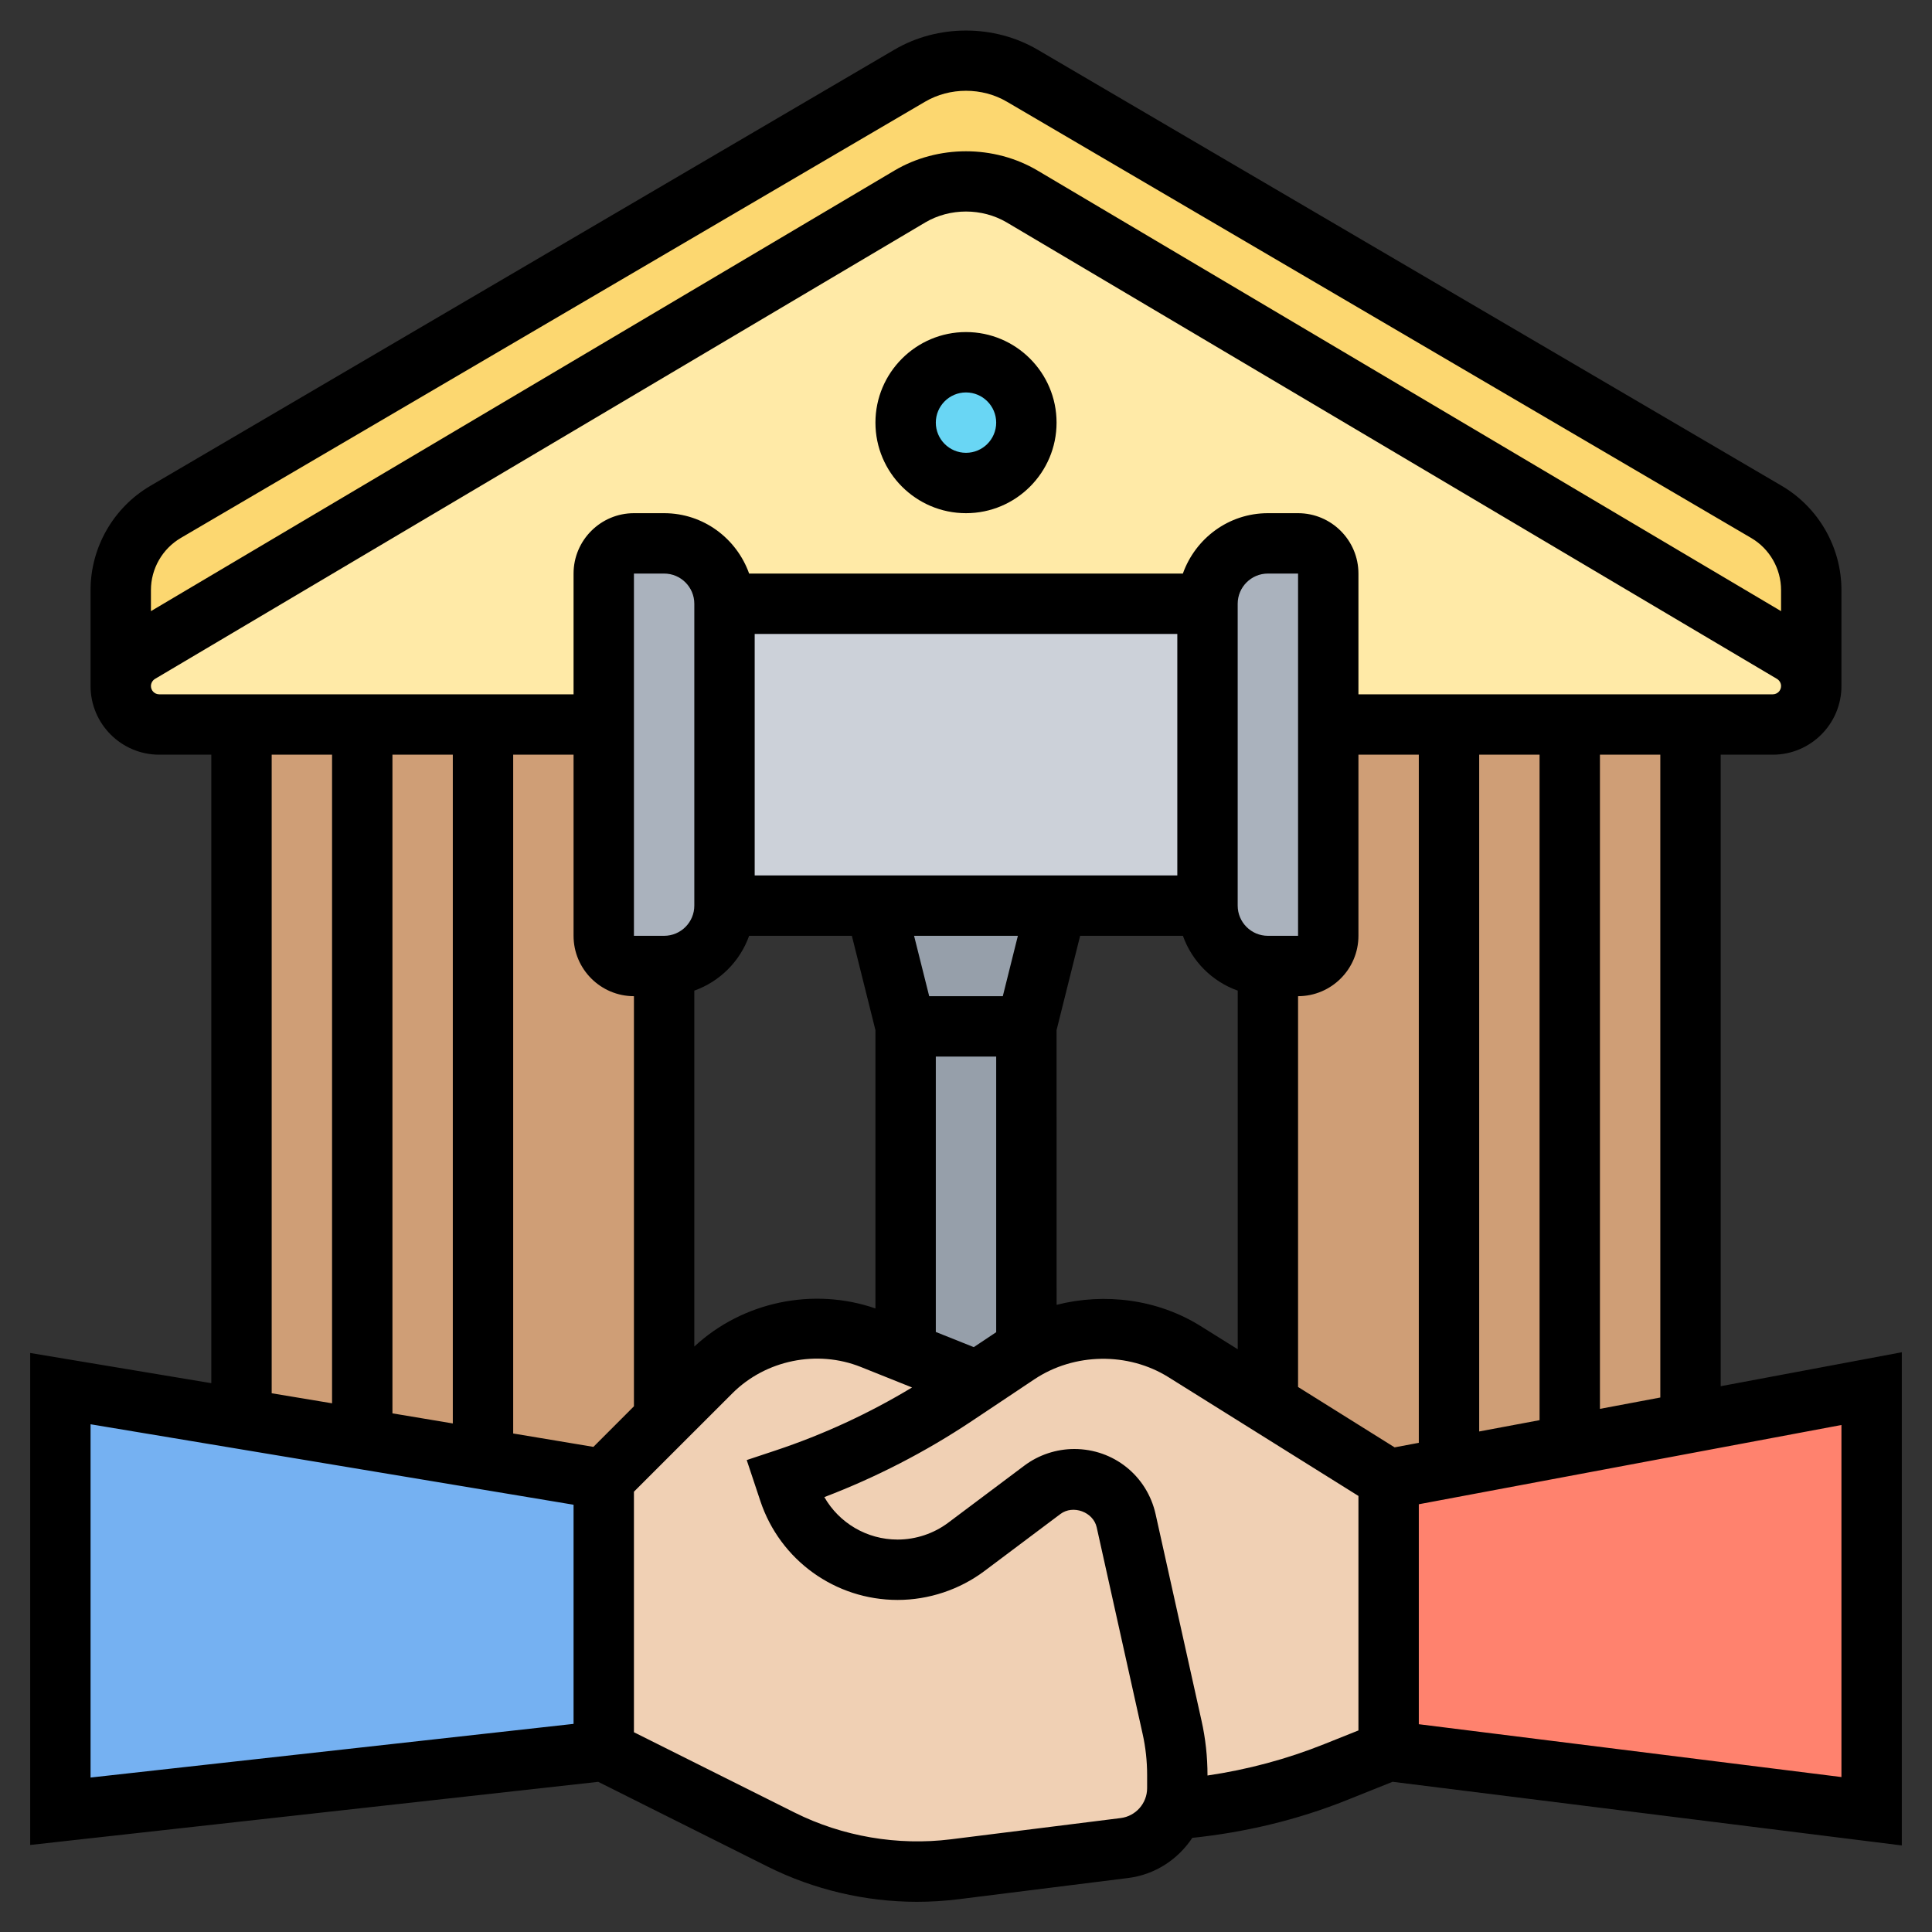
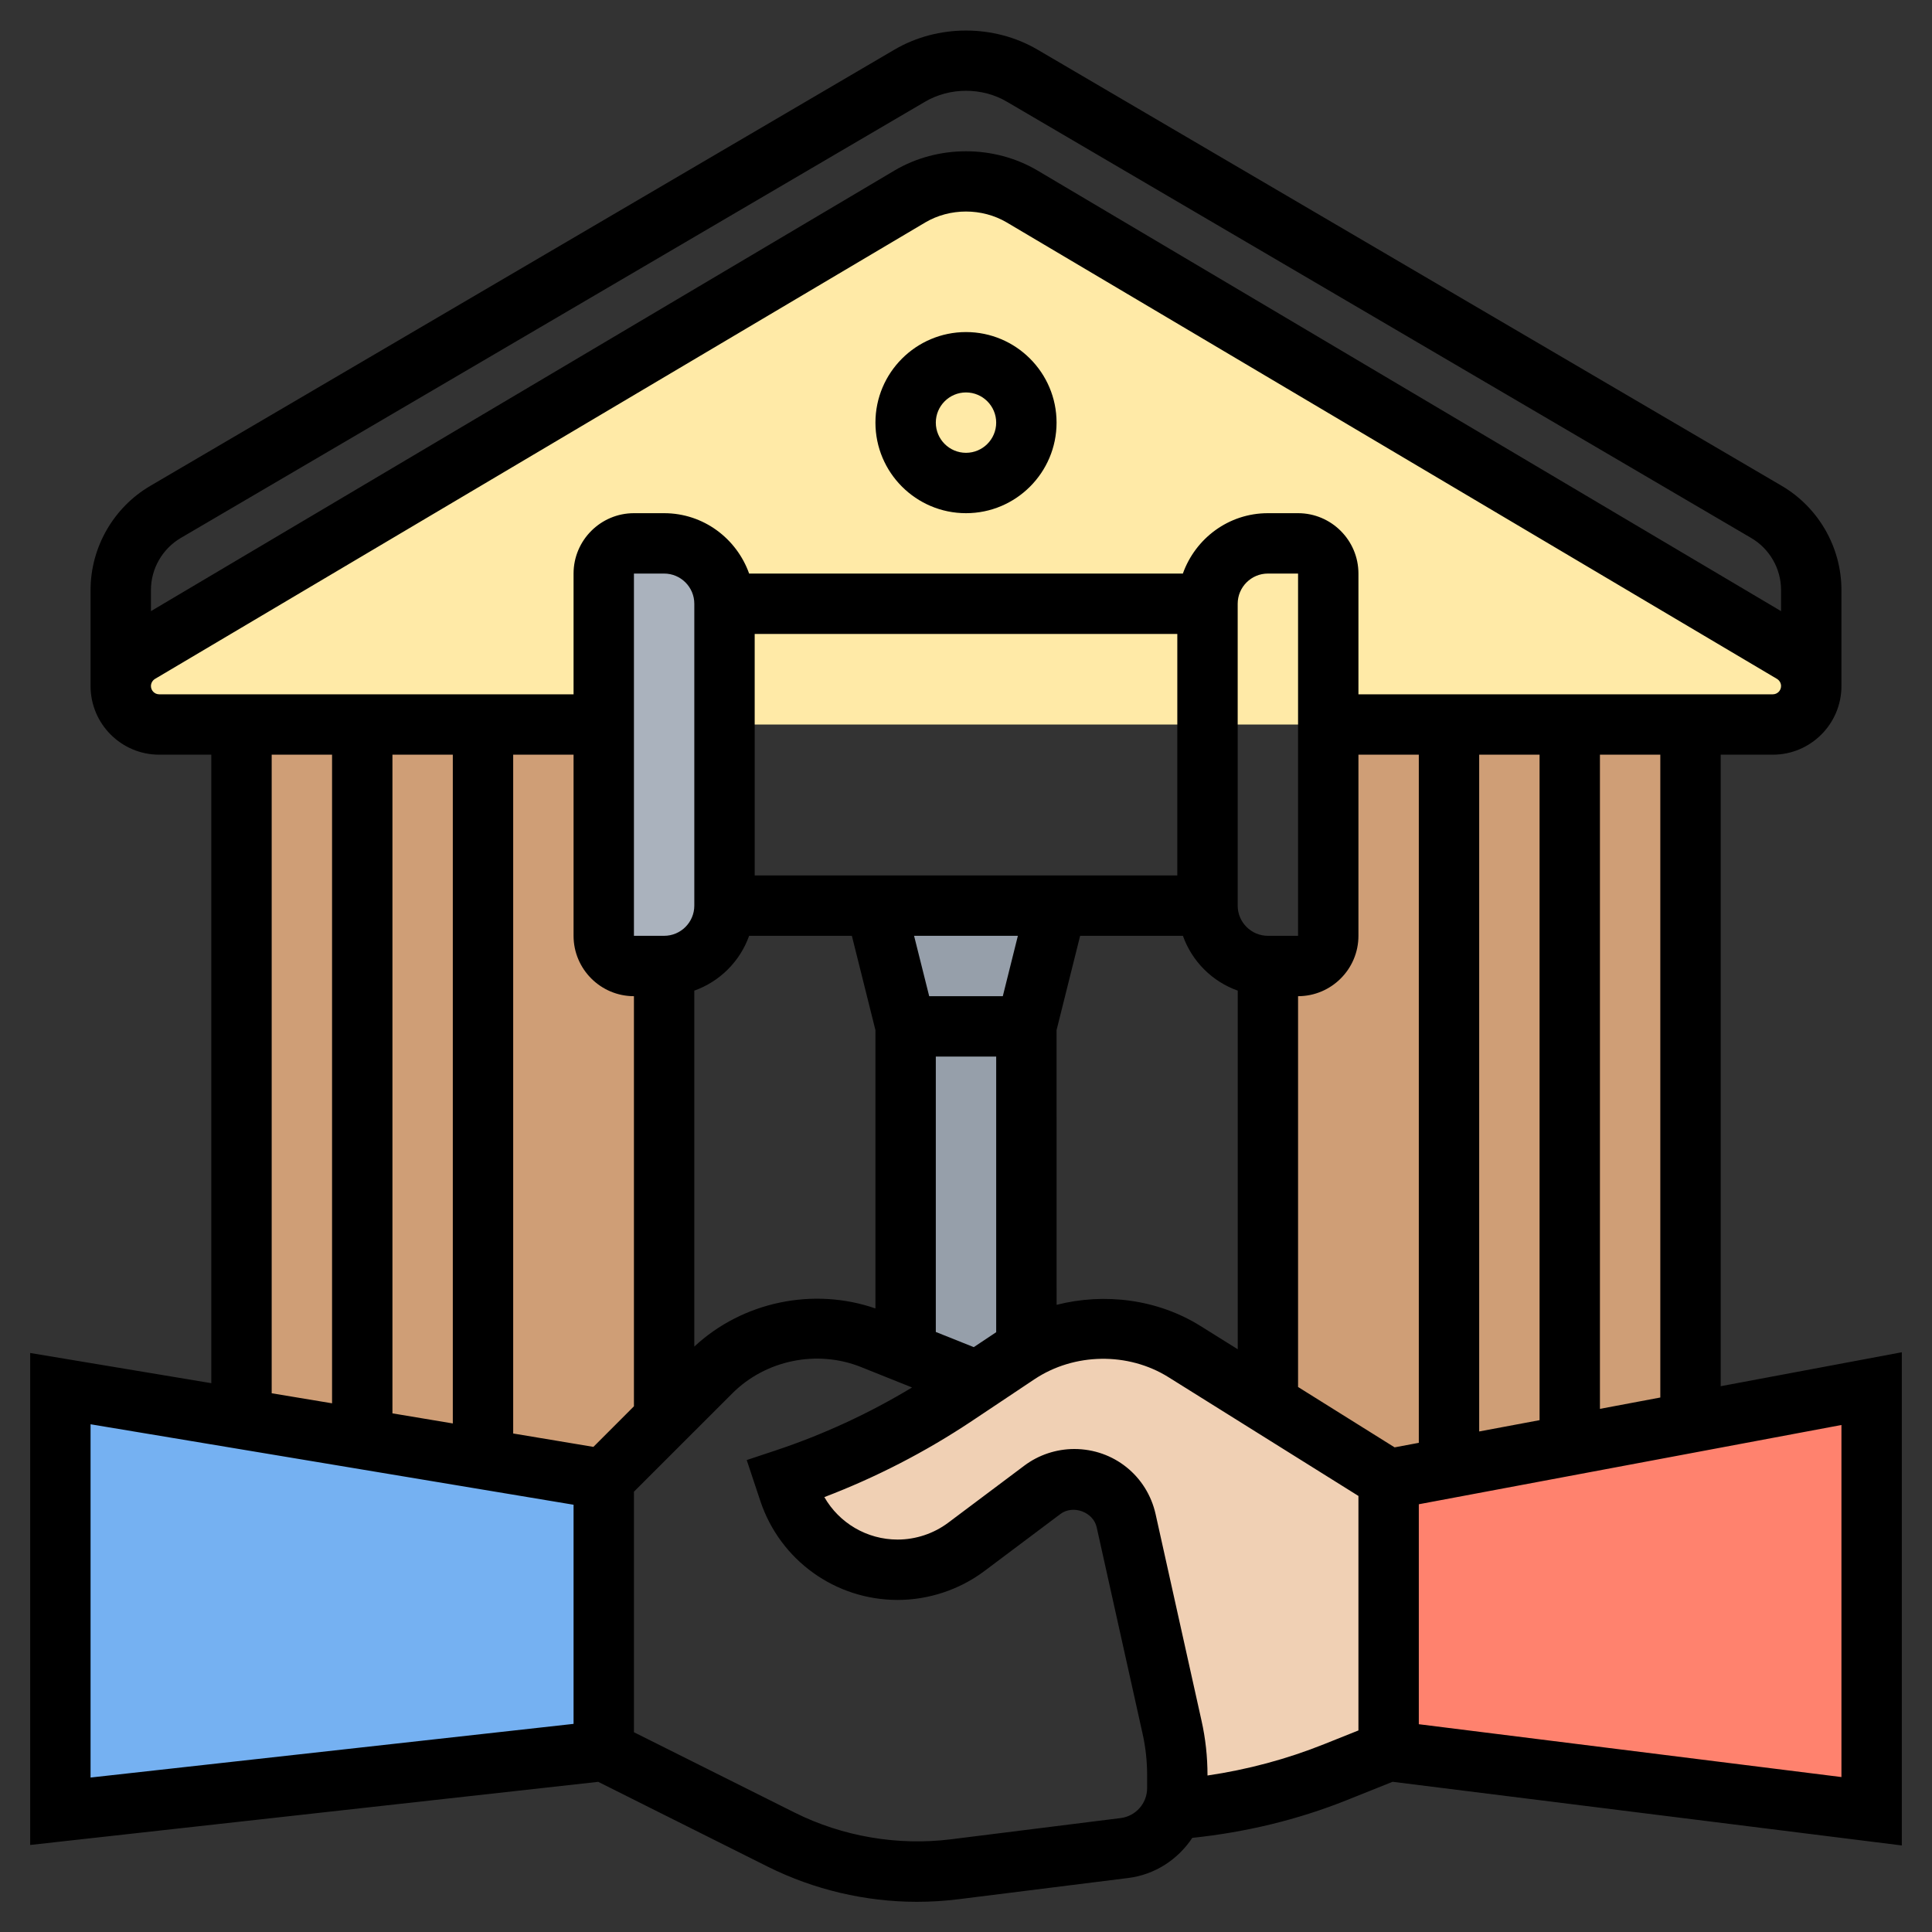
<svg xmlns="http://www.w3.org/2000/svg" width="40" height="40" viewBox="0 0 40 40" fill="none">
  <rect x="0" y="0" width="40" height="40" fill="#333333" stroke="none" />
  <path d="M27.5 15V19.375C27.5 19.719 27.219 20 26.875 20H26.25V29.062L28.75 30.625L35 29.456V15H27.5Z" fill="#CF9E76" />
  <path d="M13.125 20C12.781 20 12.5 19.719 12.5 19.375V15H5V29.375L12.5 30.625L13.75 29.375V20H13.125Z" fill="#CF9E76" />
-   <path d="M18.837 4.069L2.888 13.519C2.65 13.662 2.5 13.925 2.5 14.206V12.219C2.5 11.55 2.85 10.937 3.425 10.6L18.837 1.569C19.188 1.356 19.594 1.25 20 1.25C20.406 1.25 20.812 1.356 21.163 1.569L36.575 10.6C37.15 10.937 37.5 11.55 37.5 12.219V14.206C37.5 13.925 37.35 13.662 37.112 13.519L21.163 4.069C20.812 3.862 20.406 3.75 20 3.75C19.594 3.75 19.188 3.862 18.837 4.069Z" fill="#FCD770" />
  <path d="M37.112 13.519L21.163 4.069C20.812 3.862 20.406 3.75 20 3.75C19.594 3.75 19.188 3.862 18.837 4.069L2.888 13.519C2.65 13.662 2.5 13.925 2.5 14.206C2.5 14.644 2.856 15 3.294 15H36.706C37.144 15 37.5 14.644 37.5 14.206C37.5 13.925 37.35 13.662 37.112 13.519Z" fill="#FFEAA7" />
-   <path d="M20 10C20.69 10 21.25 9.44 21.25 8.75C21.25 8.06 20.69 7.5 20 7.5C19.31 7.5 18.75 8.06 18.75 8.75C18.75 9.44 19.31 10 20 10Z" fill="#69D6F4" />
-   <path d="M27.5 15V19.375C27.5 19.719 27.219 20 26.875 20H26.25C25.562 20 25 19.437 25 18.75V12.5C25 11.812 25.562 11.25 26.25 11.25H26.875C27.219 11.25 27.5 11.531 27.5 11.875V15Z" fill="#AAB2BD" />
  <path d="M15 12.5V18.75C15 19.437 14.438 20 13.75 20H13.125C12.781 20 12.5 19.719 12.5 19.375V15V11.875C12.5 11.531 12.781 11.25 13.125 11.25H13.75C14.438 11.25 15 11.812 15 12.5Z" fill="#AAB2BD" />
-   <path d="M25 12.5V18.75H21.875H18.125H15V12.5H25Z" fill="#CCD1D9" />
  <path d="M21.25 21.25V27.925C21.188 27.956 21.131 27.994 21.075 28.031L20.231 28.594L18.75 28V21.25H21.25Z" fill="#969FAA" />
  <path d="M21.875 18.75L21.25 21.25H18.75L18.125 18.75H21.875Z" fill="#969FAA" />
  <path d="M38.75 28.75V37.5L28.75 36.25V30.625L30 30.387L32.5 29.925L35 29.456L38.75 28.75Z" fill="#FF826E" />
  <path d="M12.5 30.625V36.25L1.25 37.5V28.75L5 29.375L7.5 29.794L10 30.206L12.5 30.625Z" fill="#75B1F2" />
  <path d="M24.375 37.019V36.75C24.375 36.419 24.337 36.087 24.269 35.762L23.319 31.487C23.206 30.981 22.756 30.625 22.244 30.625C22.006 30.625 21.775 30.7 21.581 30.844L20.006 32.025C19.6 32.331 19.1 32.5 18.587 32.5C17.562 32.5 16.656 31.844 16.337 30.881L16.25 30.625C17.494 30.212 18.675 29.631 19.769 28.906L20.231 28.594L21.075 28.031C21.131 27.994 21.188 27.956 21.25 27.925C21.731 27.65 22.281 27.5 22.837 27.5C23.431 27.5 24.019 27.669 24.525 27.981L26.25 29.062L28.75 30.625V36.25L27.656 36.687C26.581 37.119 25.444 37.381 24.294 37.469C24.344 37.325 24.375 37.175 24.375 37.019Z" fill="#F0D0B4" />
-   <path d="M24.375 36.75V37.019C24.375 37.175 24.344 37.325 24.294 37.469C24.131 37.887 23.75 38.2 23.281 38.262L19.762 38.7C19.506 38.731 19.244 38.75 18.981 38.75C18.006 38.75 17.044 38.525 16.175 38.087L12.5 36.25V30.625L13.75 29.375L14.719 28.406C15.3 27.825 16.087 27.5 16.906 27.5C17.3 27.5 17.688 27.575 18.05 27.719L18.75 28L20.231 28.594L19.769 28.906C18.675 29.631 17.494 30.212 16.25 30.625L16.337 30.881C16.656 31.844 17.562 32.5 18.587 32.5C19.1 32.5 19.6 32.331 20.006 32.025L21.581 30.844C21.775 30.7 22.006 30.625 22.244 30.625C22.756 30.625 23.206 30.981 23.319 31.487L24.269 35.762C24.337 36.087 24.375 36.419 24.375 36.75Z" fill="#F0D0B4" />
  <path d="M39.375 27.997L35.625 28.7V15.625H36.704C37.487 15.625 38.125 14.988 38.125 14.204V12.216C38.125 11.332 37.651 10.506 36.889 10.059L21.48 1.027C20.582 0.501 19.417 0.501 18.52 1.027L3.111 10.06C2.349 10.507 1.875 11.333 1.875 12.216V14.204C1.875 14.988 2.513 15.625 3.296 15.625H4.375V28.637L0.625 28.012V38.198L12.385 36.891L15.893 38.646C16.848 39.123 17.916 39.375 18.984 39.375C19.269 39.375 19.558 39.357 19.841 39.322L23.358 38.882C23.918 38.812 24.391 38.494 24.685 38.051C25.783 37.936 26.859 37.68 27.886 37.269L28.832 36.89L39.375 38.208V27.997ZM34.375 28.934L33.125 29.169V15.625H34.375V28.934ZM26.875 28.716V20.625C27.564 20.625 28.125 20.064 28.125 19.375V15.625H29.375V29.872L28.874 29.966L26.875 28.716ZM10.625 29.679V15.625H11.875V19.375C11.875 20.064 12.436 20.625 13.125 20.625V29.116L12.286 29.956L10.625 29.679ZM9.375 15.625V29.471L8.125 29.262V15.625H9.375ZM13.125 19.375V11.875H13.75C14.095 11.875 14.375 12.156 14.375 12.5V18.75C14.375 19.094 14.095 19.375 13.75 19.375H13.125ZM14.375 20.51C14.904 20.321 15.321 19.904 15.51 19.375H17.637L18.125 21.328V27.09C16.838 26.644 15.373 26.951 14.375 27.879V20.51ZM15.625 13.125H24.375V18.125H15.625V13.125ZM20.762 20.625H19.238L18.925 19.375H21.074L20.762 20.625ZM19.375 21.875H20.625V27.582L20.161 27.891L19.375 27.577V21.875ZM21.875 21.328L22.363 19.375H24.491C24.679 19.904 25.096 20.321 25.626 20.51V27.935L24.856 27.454C23.97 26.9 22.875 26.761 21.876 27.015L21.875 21.328ZM25.625 18.75V12.5C25.625 12.156 25.905 11.875 26.25 11.875H26.875V19.375H26.25C25.905 19.375 25.625 19.094 25.625 18.75ZM30.625 15.625H31.875V29.403L30.625 29.637V15.625ZM3.743 11.138L19.152 2.106C19.666 1.804 20.334 1.804 20.848 2.106L36.258 11.139C36.638 11.362 36.875 11.774 36.875 12.216V12.653L21.481 3.531C20.584 2.999 19.416 2.999 18.519 3.531L3.125 12.653V12.216C3.125 11.774 3.362 11.362 3.743 11.138ZM3.125 14.204C3.125 14.144 3.158 14.087 3.209 14.056L19.156 4.606C19.667 4.304 20.332 4.304 20.844 4.606L36.791 14.056C36.843 14.088 36.875 14.144 36.875 14.204C36.875 14.298 36.798 14.375 36.704 14.375H28.125V11.875C28.125 11.186 27.564 10.625 26.875 10.625H26.25C25.436 10.625 24.749 11.149 24.49 11.875H15.51C15.251 11.149 14.564 10.625 13.75 10.625H13.125C12.436 10.625 11.875 11.186 11.875 11.875V14.375H3.296C3.202 14.375 3.125 14.298 3.125 14.204ZM5.625 15.625H6.875V29.054L5.625 28.846V15.625ZM1.875 29.488L11.875 31.154V35.691L1.875 36.802V29.488ZM23.75 37.021C23.75 37.336 23.514 37.602 23.203 37.641L19.686 38.081C18.587 38.218 17.444 38.023 16.453 37.528L13.125 35.864V30.884L15.162 28.848C15.851 28.158 16.916 27.94 17.821 28.301L18.883 28.726C17.991 29.264 17.042 29.703 16.052 30.032L15.46 30.229L15.742 31.076C16.15 32.302 17.293 33.125 18.584 33.125C19.229 33.125 19.867 32.912 20.382 32.526L21.956 31.345C22.217 31.15 22.635 31.303 22.706 31.622L23.656 35.895C23.719 36.176 23.75 36.464 23.75 36.752V37.021ZM27.422 36.108C26.641 36.421 25.829 36.638 25 36.76V36.752C25 36.373 24.959 35.993 24.876 35.624L23.926 31.351C23.749 30.556 23.057 30 22.242 30C21.871 30 21.503 30.122 21.207 30.345L19.632 31.526C19.332 31.751 18.96 31.875 18.584 31.875C17.948 31.875 17.374 31.532 17.067 30.996C18.138 30.587 19.161 30.06 20.116 29.424L21.42 28.554C22.241 28.008 23.356 27.99 24.192 28.513L28.125 30.972V35.827L27.422 36.108ZM38.125 36.792L29.375 35.698V31.144L38.125 29.503V36.792Z" fill="black" />
  <path d="M20 10.625C21.034 10.625 21.875 9.784 21.875 8.75C21.875 7.716 21.034 6.875 20 6.875C18.966 6.875 18.125 7.716 18.125 8.75C18.125 9.784 18.966 10.625 20 10.625ZM20 8.125C20.345 8.125 20.625 8.406 20.625 8.75C20.625 9.094 20.345 9.375 20 9.375C19.655 9.375 19.375 9.094 19.375 8.75C19.375 8.406 19.655 8.125 20 8.125Z" fill="black" />
</svg>